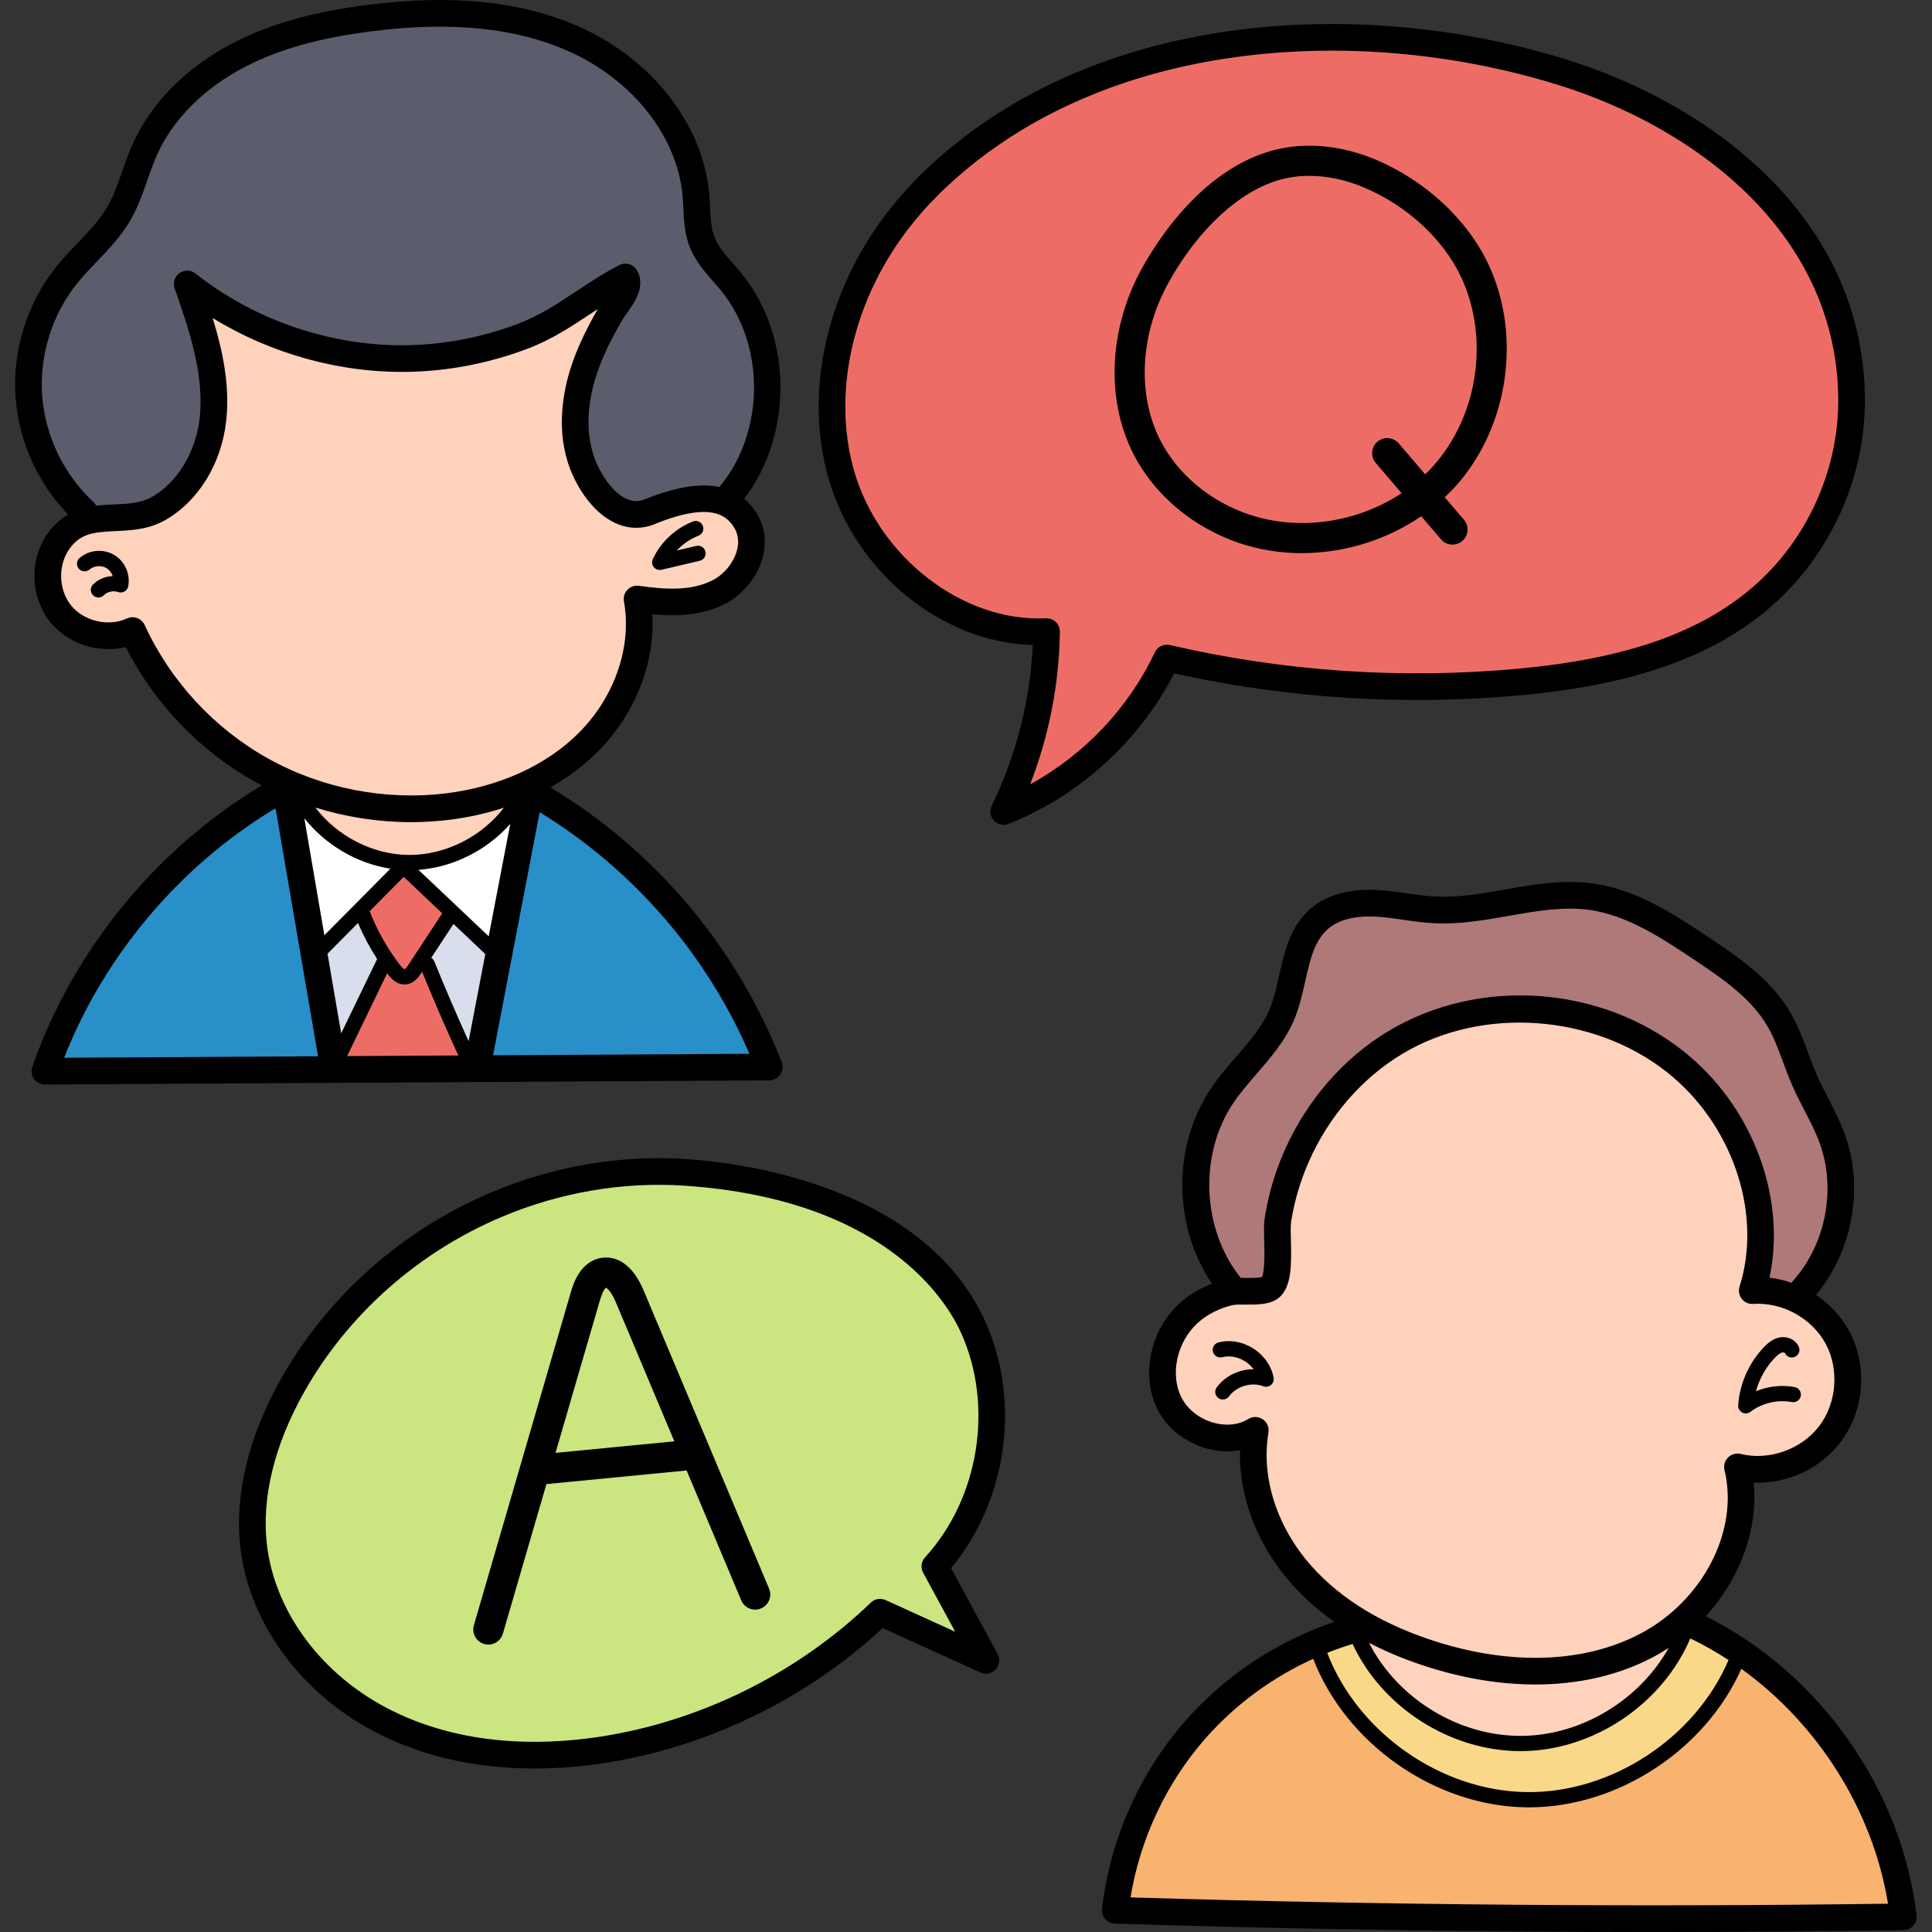
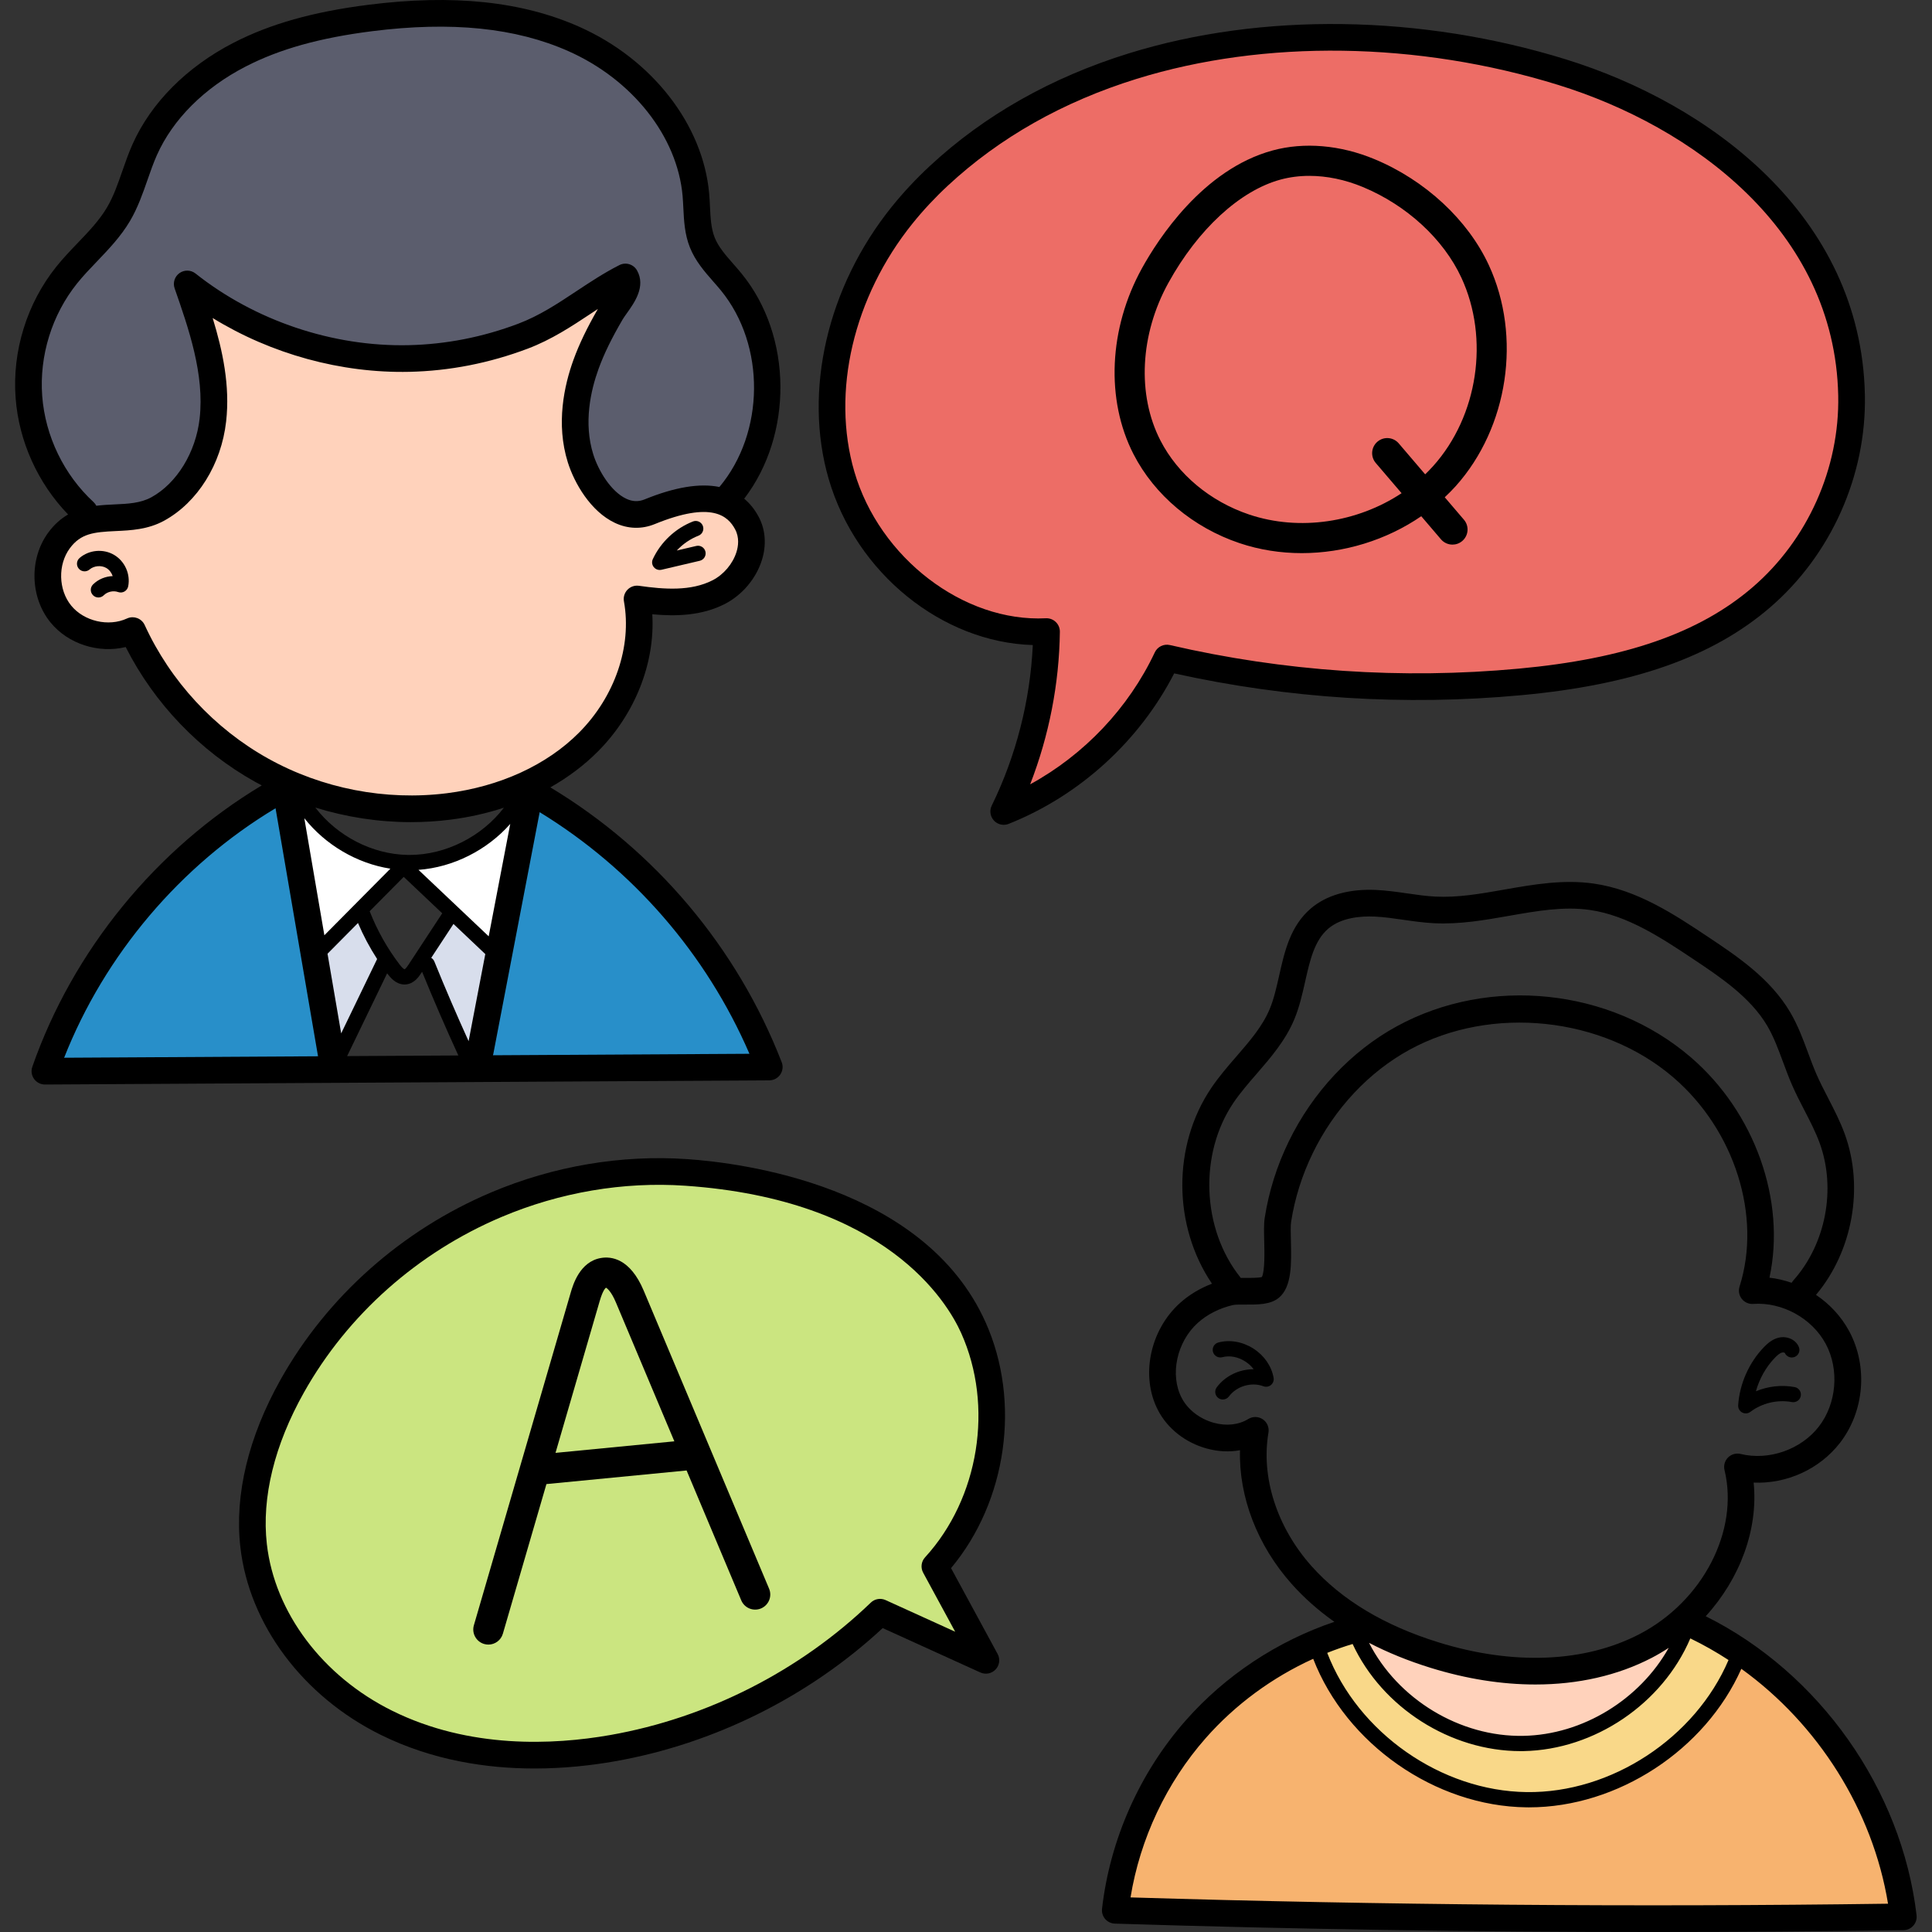
<svg xmlns="http://www.w3.org/2000/svg" height="512pt" version="1.1" viewBox="-4 0 512 512.002" width="512pt">
  <rect x="-4" y="0" width="512" height="512.002" fill="#333333" stroke="none" />
  <g id="surface1">
    <path d="M 187.301 72.656 C 185.02 70.055 182.863 67.598 181.617 64.465 C 180.406 61.41 180.242 58.117 180.082 54.902 C 180.031 53.812 179.98 52.727 179.887 51.656 C 178.402 34.844 165.848 18.824 147.898 10.84 C 137.664 6.285 126.109 4.07 112.582 4.07 C 106.844 4.07 100.66 4.484 94.203 5.305 C 79.969 7.102 69.004 10.18 59.695 14.984 C 48.184 20.914 39.359 29.75 34.852 39.859 C 33.918 41.934 33.188 44.027 32.41 46.242 L 32.254 46.684 C 31.047 50.16 29.793 53.754 27.875 57.02 C 25.625 60.836 22.523 64.078 19.504 67.234 C 17.441 69.387 15.734 71.191 14.109 73.203 C 6.953 82.113 3.34 93.762 4.195 105.156 C 5.051 116.555 10.363 127.527 18.75 135.25 C 18.785 135.285 18.836 135.359 18.891 135.461 L 19.863 137.258 L 21.895 137.008 C 23.383 136.824 24.855 136.75 26.484 136.68 C 30.215 136.508 34.07 136.336 37.566 134.41 C 45.148 130.238 50.766 121.141 51.879 111.238 C 53.277 98.871 48.945 86.438 45.113 75.434 C 45.031 75.207 45.113 74.953 45.309 74.816 C 45.418 74.734 45.535 74.719 45.613 74.719 C 45.699 74.719 45.828 74.738 45.945 74.832 C 61.695 87.324 82.285 94.492 102.441 94.492 C 103.094 94.492 103.746 94.484 104.398 94.469 C 114.578 94.242 124.664 92.27 134.379 88.605 C 140.297 86.371 145.199 83.125 150.418 79.668 C 153.938 77.336 157.57 74.922 161.5 72.926 C 161.574 72.887 161.652 72.867 161.73 72.867 C 161.887 72.867 162.094 72.941 162.211 73.148 C 163.539 75.535 161.852 78.234 159.641 81.32 C 159.172 81.98 158.73 82.605 158.422 83.137 C 155.363 88.363 153.328 92.551 151.824 96.703 C 149.574 102.895 147.492 112.191 150.359 121.32 C 151.961 126.402 155.777 132.574 160.703 134.895 C 161.992 135.5 163.309 135.805 164.613 135.805 C 165.742 135.805 166.871 135.574 167.977 135.125 C 173.602 132.828 178.504 131.664 182.547 131.664 C 183.793 131.664 184.973 131.777 186.051 131.996 L 187.801 132.355 L 188.949 130.984 C 202.055 115.367 202.246 90.809 189.379 75.07 C 188.703 74.258 188 73.449 187.301 72.656 Z M 187.301 72.656 " style=" stroke:none;fill-rule:nonzero;fill:rgb(35.686%,36.471%,42.745%);fill-opacity:1;" />
    <path d="M 106.035 254.836 L 108.453 256.246 C 111.168 262.949 114.195 269.984 117.445 277.168 L 121.344 285.777 L 127.863 251.789 L 115.641 240.219 Z M 106.035 254.836 " style=" stroke:none;fill-rule:nonzero;fill:rgb(84.706%,87.059%,92.549%);fill-opacity:1;" />
    <path d="M 93.629 243.438 L 91.883 239.324 L 79.582 251.734 L 85.031 283.602 L 99.375 253.938 L 98.457 252.52 C 96.586 249.625 94.961 246.57 93.629 243.438 Z M 93.629 243.438 " style=" stroke:none;fill-rule:nonzero;fill:rgb(84.706%,87.059%,92.549%);fill-opacity:1;" />
    <path d="M 140.582 212.672 L 136.887 210.41 L 123.797 278.691 L 122.699 282.684 L 199.16 282.242 L 197.363 278.078 C 185.762 251.203 165.598 227.977 140.582 212.672 Z M 140.582 212.672 " style=" stroke:none;fill-rule:nonzero;fill:rgb(15.686%,56.078%,78.824%);fill-opacity:1;" />
    <path d="M 67.488 211.625 C 41.613 227.109 21.27 251.113 10.207 279.211 L 8.582 283.336 L 83.832 282.898 L 71.246 209.379 Z M 67.488 211.625 " style=" stroke:none;fill-rule:nonzero;fill:rgb(15.686%,56.078%,78.824%);fill-opacity:1;" />
    <path d="M 106.68 227.527 L 103.324 227.773 L 99.918 227.246 C 91.785 225.984 84.16 221.512 79.004 214.973 L 73.691 217.336 L 79.984 254.113 L 102.969 230.93 L 127.422 254.074 L 136.227 208.16 L 128.973 216.363 C 123.328 222.742 114.992 226.914 106.68 227.527 Z M 106.68 227.527 " style=" stroke:none;fill-rule:nonzero;fill:rgb(100%,100%,100%);fill-opacity:1;" />
-     <path d="M 243.363 414.734 C 258.469 398.234 262.621 372.449 253.457 352.027 C 249.582 343.41 232.672 315 177.785 311.238 C 175.414 311.074 173 310.992 170.609 310.992 C 156.113 310.992 141.297 314.02 127.762 319.746 C 104.945 329.395 85.828 346.371 73.934 367.551 C 65.793 382.043 62.266 396.562 63.738 409.527 C 65.914 428.68 79.301 446.527 98.68 456.102 C 110.109 461.742 123.219 464.605 137.648 464.605 C 144.332 464.605 151.25 463.984 158.207 462.766 C 184.512 458.145 209.598 445.398 228.848 426.871 C 228.949 426.777 229.086 426.723 229.227 426.723 C 229.305 426.723 229.379 426.742 229.449 426.77 L 256.047 438.867 L 243.289 415.363 C 243.176 415.152 243.207 414.906 243.363 414.734 Z M 243.363 414.734 " style=" stroke:none;fill-rule:nonzero;fill:rgb(79.608%,89.804%,50.196%);fill-opacity:1;" />
-     <path d="M 476.852 292.852 C 475.875 290.969 474.664 288.629 473.66 286.336 C 472.773 284.293 472 282.207 471.34 280.395 L 471.262 280.188 C 469.973 276.723 468.754 273.449 466.945 270.371 C 462.125 262.156 453.727 256.559 446.312 251.613 C 437.926 246.027 428.426 239.695 417.75 238.18 C 415.922 237.922 414.059 237.797 412.055 237.797 C 406.574 237.797 401.172 238.742 395.426 239.746 C 389.91 240.719 384.199 241.723 378.48 241.723 C 377.699 241.723 376.918 241.703 376.133 241.664 C 373.602 241.535 371.055 241.172 368.59 240.824 L 368.332 240.785 C 365.648 240.398 363.109 240.027 360.469 239.902 C 359.992 239.883 359.492 239.871 358.98 239.871 C 353.457 239.871 349.094 241.211 346.012 243.855 C 341.609 247.641 340.266 253.629 338.957 259.449 C 338.23 262.68 337.477 266.016 336.211 269.039 C 334.059 274.172 330.363 278.441 326.738 282.629 L 326.629 282.758 C 324.383 285.355 322.266 287.805 320.418 290.535 C 310.535 305.098 311.332 326.434 322.254 340.242 L 322.309 340.328 L 323.309 341.648 C 323.309 341.648 324.84 341.648 324.859 341.648 C 325.238 341.648 325.617 341.648 326.047 341.66 L 326.875 341.664 C 329.125 341.664 330.402 341.555 331.277 341.293 L 332.438 340.941 L 333.031 339.883 C 333.941 338.246 334.203 335.359 334.027 328.855 C 333.977 326.629 333.922 324.523 334.133 323.176 C 335.184 316.5 337.23 309.996 340.227 303.84 C 346.32 291.305 356.043 280.926 367.609 274.613 C 376.969 269.496 387.777 266.793 398.863 266.793 C 414.996 266.793 430.352 272.352 442.105 282.445 C 458.199 296.258 466.191 318.57 461.996 337.965 L 461.297 341.203 L 464.586 341.578 C 466.344 341.781 468.105 342.188 469.824 342.785 L 472.176 343.602 L 473.414 341.441 C 473.434 341.406 473.461 341.367 473.488 341.336 C 482.812 330.891 485.848 315.027 481.039 301.871 C 479.906 298.777 478.434 295.918 476.852 292.852 Z M 476.852 292.852 " style=" stroke:none;fill-rule:nonzero;fill:rgb(68.627%,47.451%,47.451%);fill-opacity:1;" />
-     <path d="M 461.91 342.504 C 461.41 342.504 460.906 342.523 460.352 342.559 C 460.199 342.559 460.047 342.484 459.938 342.344 C 459.832 342.215 459.801 342.039 459.855 341.867 C 466.141 322.086 458.551 297.98 441.402 283.258 C 430.113 273.562 414.543 268 398.684 268 C 387.73 268 377.16 270.609 368.117 275.547 C 356.738 281.77 347.172 291.984 341.191 304.309 C 338.227 310.391 336.207 316.793 335.195 323.316 C 335.004 324.492 335.031 326.266 335.098 328.836 C 335.223 333.91 335.367 339.66 332.988 341.617 C 331.738 342.648 329.367 342.734 326.844 342.734 L 325.043 342.727 C 323.523 342.727 322.688 342.781 322.039 342.93 C 317.941 343.895 314.262 345.773 311.395 348.367 C 304.852 354.285 302.707 364.609 306.508 371.871 C 308.5 375.688 312.367 378.703 316.844 379.941 C 318.316 380.352 319.797 380.559 321.246 380.559 C 323.836 380.559 326.309 379.883 328.387 378.605 C 328.48 378.551 328.574 378.52 328.668 378.52 C 328.77 378.52 328.879 378.559 328.961 378.613 C 329.145 378.734 329.234 378.941 329.199 379.148 C 327.027 391.914 331.559 406.078 341.324 417.035 C 349.672 426.41 361.441 433.496 376.297 438.098 C 385.395 440.914 394.348 442.348 402.91 442.348 C 413.676 442.348 423.414 440.121 431.859 435.734 C 449.801 426.402 460.148 406.262 455.922 388.887 C 455.879 388.703 455.934 388.516 456.078 388.367 C 456.207 388.238 456.359 388.223 456.438 388.223 C 456.484 388.223 456.527 388.227 456.566 388.234 C 458.242 388.645 459.992 388.848 461.762 388.848 C 468.973 388.848 476.109 385.418 480.391 379.895 C 485.805 372.883 486.668 362.543 482.492 354.754 C 478.57 347.43 470.301 342.504 461.91 342.504 Z M 461.91 342.504 " style=" stroke:none;fill-rule:nonzero;fill:rgb(100%,82.353%,73.333%);fill-opacity:1;" />
+     <path d="M 243.363 414.734 C 258.469 398.234 262.621 372.449 253.457 352.027 C 249.582 343.41 232.672 315 177.785 311.238 C 175.414 311.074 173 310.992 170.609 310.992 C 156.113 310.992 141.297 314.02 127.762 319.746 C 104.945 329.395 85.828 346.371 73.934 367.551 C 65.793 382.043 62.266 396.562 63.738 409.527 C 65.914 428.68 79.301 446.527 98.68 456.102 C 110.109 461.742 123.219 464.605 137.648 464.605 C 144.332 464.605 151.25 463.984 158.207 462.766 C 184.512 458.145 209.598 445.398 228.848 426.871 C 228.949 426.777 229.086 426.723 229.227 426.723 C 229.305 426.723 229.379 426.742 229.449 426.77 L 256.047 438.867 C 243.176 415.152 243.207 414.906 243.363 414.734 Z M 243.363 414.734 " style=" stroke:none;fill-rule:nonzero;fill:rgb(79.608%,89.804%,50.196%);fill-opacity:1;" />
    <path d="M 432.359 436.676 C 423.746 441.145 413.836 443.41 402.898 443.41 C 394.223 443.41 385.164 441.965 375.977 439.113 C 370.289 437.355 364.977 435.203 360.184 432.711 L 351.848 428.371 L 356.129 436.734 C 364.176 452.465 381.371 463.027 398.914 463.027 C 399.199 463.027 399.492 463.023 399.777 463.02 C 416.445 462.699 432.566 452.945 440.848 438.164 L 436.578 434.195 C 435.242 435.078 433.82 435.914 432.359 436.676 Z M 432.359 436.676 " style=" stroke:none;fill-rule:nonzero;fill:rgb(100%,82.353%,73.333%);fill-opacity:1;" />
    <path d="M 182.461 132.68 C 178.645 132.68 174.035 133.801 168.375 136.113 C 167.141 136.617 165.871 136.871 164.609 136.871 C 163.145 136.871 161.68 136.531 160.246 135.855 C 155.031 133.406 151.012 126.949 149.34 121.641 C 146.383 112.219 148.504 102.684 150.809 96.344 C 152.238 92.398 154.219 88.277 157.039 83.375 L 152.789 79.375 L 151 80.559 C 145.988 83.883 140.809 87.316 134.762 89.605 C 124.938 93.312 114.727 95.309 104.414 95.543 C 103.793 95.555 103.168 95.562 102.543 95.562 C 85.711 95.562 68.445 90.648 53.93 81.727 L 47.16 77.566 L 49.492 85.16 C 51.672 92.266 54.035 101.664 52.949 111.355 C 51.777 121.754 46.082 130.945 38.082 135.344 C 34.367 137.391 30.387 137.57 26.531 137.742 C 20.879 138.008 15.996 138.23 12.086 143.52 C 8.051 148.992 8.242 157.098 12.535 162.375 C 15.375 165.867 19.93 167.953 24.711 167.953 C 26.891 167.953 29.031 167.496 30.922 166.629 C 30.984 166.598 31.062 166.578 31.129 166.578 C 31.199 166.578 31.254 166.59 31.309 166.609 C 31.449 166.664 31.566 166.773 31.621 166.887 C 38.699 182.336 50.77 195.395 65.609 203.652 C 77.539 210.297 91.129 213.809 104.902 213.809 C 108.199 213.809 111.52 213.602 114.766 213.195 C 129.469 211.355 142.543 205.344 151.578 196.266 C 161.746 186.043 166.621 171.699 164.305 158.844 C 164.273 158.668 164.32 158.496 164.441 158.371 C 164.543 158.266 164.672 158.207 164.879 158.207 C 164.887 158.207 164.898 158.211 164.906 158.211 C 167.445 158.574 170.793 158.992 174.172 158.992 C 178.922 158.992 182.855 158.164 186.199 156.461 C 189.816 154.609 192.82 151.062 194.035 147.199 C 194.688 145.113 195.117 141.973 193.469 138.875 C 191.27 134.766 187.566 132.68 182.461 132.68 Z M 182.461 132.68 " style=" stroke:none;fill-rule:nonzero;fill:rgb(100%,82.353%,73.333%);fill-opacity:1;" />
-     <path d="M 114.898 214.254 C 111.57 214.668 108.211 214.879 104.91 214.879 C 96.645 214.879 88.418 213.621 80.461 211.145 L 71.461 208.344 L 77.188 215.832 C 83.543 224.145 93.824 229.406 104.07 229.57 L 104.508 229.57 C 114.957 229.57 125.461 224.32 131.922 215.871 L 137.812 208.172 L 128.602 211.199 C 124.242 212.637 119.629 213.66 114.898 214.254 Z M 114.898 214.254 " style=" stroke:none;fill-rule:nonzero;fill:rgb(100%,82.353%,73.333%);fill-opacity:1;" />
    <path d="M 459.223 439.816 L 456.227 437.66 L 454.727 441.031 C 445.59 461.602 423.578 475.969 401.199 475.969 L 400.594 475.969 C 377.715 475.695 355.098 459.945 346.805 438.52 L 345.66 435.555 L 342.766 436.867 C 331.5 441.988 321.301 449.52 313.266 458.648 C 302.574 470.789 295.25 486.312 292.637 502.359 L 292.086 505.734 L 295.508 505.84 C 341.258 507.227 387.816 507.93 433.879 507.93 C 454.703 507.93 475.734 507.785 496.391 507.5 L 499.867 507.449 L 499.309 504.016 C 495.152 478.559 480.539 455.156 459.223 439.816 Z M 459.223 439.816 " style=" stroke:none;fill-rule:nonzero;fill:rgb(96.863%,70.196%,43.529%);fill-opacity:1;" />
    <path d="M 409.867 19.645 C 390.414 13.613 369.371 10.422 349.016 10.422 C 330.34 10.422 312.617 12.984 296.34 18.035 C 276.402 24.215 259.188 33.953 245.168 46.98 C 241.656 50.246 238.406 53.723 235.512 57.316 C 219.227 77.543 213.102 103.797 219.531 125.84 C 226.359 149.246 248.566 166.898 271.184 166.898 C 271.871 166.898 272.559 166.883 273.242 166.848 L 273.34 166.848 C 273.441 166.848 273.59 166.871 273.727 167.004 C 273.824 167.098 273.879 167.242 273.879 167.383 C 273.715 180.652 271.062 194.277 266.203 206.773 L 263.223 214.438 L 270.441 210.492 C 285.398 202.312 297.582 189.406 304.75 174.16 C 304.859 173.938 305.078 173.859 305.238 173.859 C 305.277 173.859 305.32 173.863 305.355 173.871 C 327.078 178.895 349.359 181.441 371.57 181.441 C 380.582 181.441 389.707 181.02 398.695 180.188 C 427.566 177.527 447.801 170.457 462.387 157.934 C 477.672 144.801 486.559 124.922 486.152 104.758 C 485.215 59.16 446.133 30.895 409.867 19.645 Z M 409.867 19.645 " style=" stroke:none;fill-rule:nonzero;fill:rgb(92.941%,42.745%,40%);fill-opacity:1;" />
-     <path d="M 110.637 256.398 L 109.379 253.312 L 117.074 241.586 L 102.922 228.184 L 90.465 240.75 L 91.172 242.566 C 92.746 246.609 94.746 250.469 97.133 254.078 L 83.191 282.906 L 122.133 282.684 L 120.195 278.457 C 116.812 271.074 113.598 263.652 110.637 256.398 Z M 110.637 256.398 " style=" stroke:none;fill-rule:nonzero;fill:rgb(92.941%,42.745%,40%);fill-opacity:1;" />
    <path d="M 445.254 431.496 L 442.422 430.133 L 441.188 433.023 C 434.301 449.199 417.258 460.727 399.797 461.059 L 398.957 461.07 C 381.66 461.07 364.48 450.105 357.18 434.406 L 356.078 432.043 L 353.586 432.801 C 351.254 433.512 348.91 434.332 346.617 435.242 L 343.867 436.34 L 344.926 439.105 C 353.449 461.32 376.855 477.648 400.57 477.93 L 401.242 477.934 C 424.715 477.934 447.578 462.789 456.836 441.109 L 457.824 438.801 L 455.723 437.422 C 452.387 435.234 448.863 433.242 445.254 431.496 Z M 445.254 431.496 " style=" stroke:none;fill-rule:nonzero;fill:rgb(97.647%,84.706%,53.725%);fill-opacity:1;" />
    <path d="M 202.785 284.758 C 203.438 283.797 203.578 282.574 203.156 281.492 C 191.383 251.16 169.684 225.418 141.844 208.66 C 146.562 205.996 150.812 202.805 154.457 199.141 C 164.348 189.203 169.637 175.641 168.863 162.789 C 175.211 163.379 182.023 163.16 188.043 160.082 C 192.672 157.715 196.363 153.359 197.91 148.426 C 199.168 144.426 198.863 140.355 197.059 136.965 C 196.016 135.012 194.727 133.426 193.219 132.16 C 206.191 115.234 206.074 89.074 192.531 72.508 C 191.832 71.652 191.102 70.812 190.367 69.977 C 188.32 67.645 186.387 65.441 185.395 62.953 C 184.438 60.547 184.297 57.723 184.148 54.73 C 184.094 53.582 184.035 52.434 183.934 51.293 C 182.324 33.035 168.828 15.695 149.555 7.117 C 134.34 0.348 116.07 -1.566 93.688 1.262 C 78.992 3.117 67.598 6.328 57.832 11.363 C 45.496 17.727 36.016 27.258 31.129 38.207 C 30.074 40.574 29.23 42.996 28.414 45.344 C 27.211 48.793 26.078 52.051 24.367 54.953 C 22.355 58.371 19.543 61.309 16.566 64.418 C 14.672 66.395 12.715 68.438 10.934 70.66 C 3.141 80.363 -0.797 93.051 0.137 105.461 C 1 116.965 6.035 128.066 14.051 136.344 C 12.199 137.406 10.426 138.922 8.816 141.102 C 3.703 148.023 3.945 158.273 9.379 164.945 C 14.07 170.707 22.16 173.219 29.312 171.473 C 36.887 186.434 48.973 199.047 63.633 207.211 C 64.207 207.531 64.793 207.836 65.375 208.141 C 37.367 224.926 15.32 251.891 4.566 282.711 C 4.188 283.797 4.359 284.996 5.027 285.93 C 5.691 286.859 6.766 287.41 7.906 287.41 C 7.91 287.41 7.918 287.41 7.926 287.41 L 199.883 286.305 C 201.047 286.297 202.129 285.719 202.785 284.758 Z M 111.102 254.793 C 110.934 254.379 110.637 254.055 110.281 253.836 L 116.176 244.855 L 124.609 252.84 L 120.184 275.926 C 117.016 268.949 113.961 261.863 111.102 254.793 Z M 104.262 255.645 C 103.555 256.723 103.277 256.848 103.211 256.863 C 103.207 256.863 102.832 256.828 101.953 255.676 C 98.633 251.344 95.953 246.566 93.965 241.484 L 102.992 232.379 L 113.195 242.035 Z M 90.871 244.605 C 92.281 247.934 93.98 251.121 95.941 254.148 L 86.414 273.863 L 82.797 252.75 Z M 104.066 226.566 C 94.605 226.418 85.32 221.527 79.566 214.012 C 87.758 216.555 96.328 217.875 104.91 217.875 C 108.371 217.875 111.832 217.66 115.27 217.23 C 120.227 216.609 125.008 215.535 129.539 214.051 C 123.691 221.695 114.137 226.57 104.512 226.57 C 104.363 226.57 104.215 226.57 104.066 226.566 Z M 99.453 230.211 L 81.961 247.855 L 76.645 216.828 C 82.219 223.891 90.57 228.824 99.453 230.211 Z M 98.598 257.934 C 98.648 258 98.695 258.066 98.746 258.133 C 99.34 258.91 100.867 260.902 103.199 260.902 C 103.34 260.902 103.484 260.895 103.633 260.879 C 105.812 260.648 107.047 258.766 107.641 257.859 L 107.859 257.527 C 110.887 264.961 114.113 272.402 117.465 279.711 L 87.992 279.879 Z M 125.508 248.133 L 106.902 230.52 C 116.133 229.84 125.078 225.293 131.219 218.352 Z M 20.797 133.062 C 12.945 125.832 7.984 115.578 7.184 104.934 C 6.387 94.285 9.762 83.406 16.445 75.086 C 18.035 73.105 19.801 71.262 21.672 69.309 C 24.797 66.043 28.031 62.668 30.461 58.543 C 32.523 55.035 33.828 51.289 35.09 47.668 C 35.895 45.359 36.652 43.184 37.586 41.09 C 41.816 31.598 50.16 23.273 61.07 17.648 C 70.078 13.004 80.723 10.027 94.574 8.273 C 115.641 5.609 132.68 7.348 146.68 13.578 C 163.645 21.129 175.504 36.18 176.895 51.914 C 176.984 52.965 177.035 54.023 177.09 55.082 C 177.258 58.52 177.438 62.07 178.828 65.566 C 180.273 69.191 182.703 71.961 185.051 74.641 C 185.73 75.414 186.41 76.188 187.059 76.98 C 198.938 91.508 198.695 114.699 186.648 129.059 C 181.461 127.996 174.852 129.074 166.836 132.344 C 165.211 133.008 163.621 132.953 161.973 132.176 C 157.898 130.262 154.578 124.738 153.223 120.414 C 150.605 112.086 152.543 103.48 154.633 97.73 C 156.078 93.762 158.043 89.727 161.012 84.645 C 161.262 84.219 161.68 83.633 162.121 83.012 C 164.141 80.191 167.188 75.926 164.832 71.688 C 163.906 70.027 161.832 69.391 160.141 70.254 C 156.086 72.309 152.363 74.777 148.758 77.164 C 143.703 80.516 138.926 83.68 133.324 85.793 C 123.926 89.344 114.168 91.254 104.324 91.473 C 84.203 91.934 63.59 85 47.812 72.48 C 46.582 71.508 44.852 71.461 43.566 72.371 C 42.285 73.281 41.758 74.93 42.277 76.414 C 46 87.094 50.223 99.199 48.906 110.895 C 47.895 119.863 42.879 128.062 36.125 131.777 C 33.246 133.359 29.895 133.516 26.348 133.676 C 24.781 133.746 23.16 133.828 21.527 134.031 C 21.34 133.68 21.105 133.348 20.797 133.062 Z M 34.344 165.641 C 33.953 164.789 33.238 164.125 32.359 163.801 C 31.961 163.652 31.547 163.578 31.133 163.578 C 30.625 163.578 30.121 163.688 29.652 163.906 C 24.758 166.16 18.262 164.656 14.859 160.48 C 11.457 156.305 11.301 149.637 14.5 145.305 C 17.422 141.352 20.855 141.008 26.668 140.738 C 30.672 140.555 35.211 140.348 39.531 137.973 C 48.367 133.109 54.652 123.039 55.926 111.688 C 56.992 102.223 55.016 92.945 52.355 84.277 C 67.879 93.82 86.352 98.934 104.484 98.539 C 115.129 98.305 125.672 96.238 135.82 92.41 C 142.168 90.016 147.504 86.477 152.664 83.059 C 153.262 82.664 153.852 82.27 154.441 81.883 C 151.543 86.922 149.484 91.211 147.992 95.316 C 145.527 102.094 143.27 112.316 146.48 122.535 C 148.211 128.039 152.52 135.543 158.969 138.574 C 162.406 140.191 166.055 140.301 169.508 138.891 C 184.652 132.715 188.922 136.73 190.82 140.289 C 191.984 142.473 191.652 144.766 191.168 146.309 C 190.191 149.422 187.762 152.289 184.828 153.785 C 179.121 156.703 172.082 156.211 165.332 155.242 C 164.203 155.078 163.074 155.469 162.285 156.285 C 161.496 157.105 161.148 158.25 161.352 159.367 C 163.504 171.285 158.945 184.613 149.449 194.152 C 140.895 202.754 128.445 208.457 114.395 210.219 C 98.164 212.246 81.363 208.988 67.074 201.031 C 52.781 193.074 41.16 180.508 34.344 165.641 Z M 69.023 214.195 L 80.281 279.926 L 12.996 280.312 C 23.746 253.008 43.852 229.273 69.023 214.195 Z M 126.633 279.656 C 126.668 279.547 126.707 279.445 126.727 279.328 L 139.016 215.234 C 163.648 230.297 183.168 252.766 194.609 279.266 Z M 126.633 279.656 " style=" stroke:none;fill-rule:nonzero;fill:rgb(0%,0%,0%);fill-opacity:1;" />
    <path d="M 26.219 147.043 C 23.363 145.371 19.617 145.707 17.102 147.859 C 16.254 148.586 16.156 149.859 16.883 150.707 C 17.609 151.555 18.887 151.652 19.73 150.926 C 20.918 149.91 22.832 149.742 24.18 150.527 C 24.969 150.992 25.566 151.785 25.863 152.672 C 23.938 152.738 22.035 153.512 20.652 154.887 C 19.863 155.672 19.859 156.949 20.648 157.742 C 21.043 158.141 21.559 158.34 22.078 158.34 C 22.594 158.34 23.109 158.141 23.504 157.75 C 24.465 156.793 26.031 156.445 27.309 156.902 C 27.859 157.098 28.473 157.047 28.98 156.758 C 29.492 156.469 29.852 155.973 29.969 155.395 C 30.617 152.148 29.074 148.715 26.219 147.043 Z M 26.219 147.043 " style=" stroke:none;fill-rule:nonzero;fill:rgb(0%,0%,0%);fill-opacity:1;" />
    <path d="M 170.832 151.051 C 170.984 151.051 171.141 151.031 171.293 150.996 L 181.445 148.613 C 182.531 148.359 183.203 147.273 182.949 146.188 C 182.695 145.102 181.605 144.426 180.523 144.68 L 175.355 145.895 C 176.949 144.176 178.922 142.812 181.109 141.961 C 182.148 141.555 182.66 140.383 182.254 139.344 C 181.848 138.305 180.676 137.793 179.641 138.195 C 174.988 140.016 171.113 143.652 169.004 148.176 C 168.676 148.879 168.777 149.703 169.266 150.305 C 169.652 150.781 170.234 151.051 170.832 151.051 Z M 170.832 151.051 " style=" stroke:none;fill-rule:nonzero;fill:rgb(0%,0%,0%);fill-opacity:1;" />
    <path d="M 328.16 357.387 C 325.293 355.555 321.91 354.965 318.879 355.773 C 317.801 356.059 317.16 357.164 317.445 358.242 C 317.734 359.32 318.844 359.961 319.918 359.676 C 321.859 359.16 324.07 359.566 325.984 360.789 C 326.879 361.363 327.641 362.07 328.23 362.863 C 328.207 362.863 328.188 362.863 328.164 362.863 C 324.426 362.863 320.715 364.602 318.445 367.66 C 317.781 368.559 317.969 369.82 318.863 370.488 C 319.227 370.754 319.648 370.883 320.066 370.883 C 320.684 370.883 321.293 370.602 321.688 370.066 C 323.715 367.34 327.641 366.18 330.82 367.375 C 331.5 367.629 332.262 367.5 332.82 367.039 C 333.379 366.574 333.645 365.852 333.52 365.137 C 332.98 362.047 331.027 359.223 328.16 357.387 Z M 328.16 357.387 " style=" stroke:none;fill-rule:nonzero;fill:rgb(0%,0%,0%);fill-opacity:1;" />
    <path d="M 457.691 374.324 C 457.992 374.488 458.32 374.566 458.648 374.566 C 459.082 374.566 459.512 374.43 459.871 374.156 C 462.953 371.82 467.062 370.852 470.867 371.562 C 471.961 371.766 473.02 371.051 473.223 369.953 C 473.43 368.855 472.707 367.801 471.613 367.594 C 468.188 366.949 464.566 367.363 461.34 368.699 C 462.254 365.379 464 362.262 466.383 359.801 C 466.918 359.246 467.621 358.594 468.305 358.43 C 468.602 358.363 468.914 358.461 468.996 358.539 C 469.441 359.551 470.613 360.023 471.637 359.59 C 472.664 359.156 473.145 357.973 472.707 356.945 C 471.898 355.027 469.609 353.977 467.383 354.496 C 465.672 354.898 464.398 356.039 463.48 356.988 C 459.508 361.094 457.012 366.715 456.633 372.41 C 456.582 373.203 456.996 373.949 457.691 374.324 Z M 457.691 374.324 " style=" stroke:none;fill-rule:nonzero;fill:rgb(0%,0%,0%);fill-opacity:1;" />
    <path d="M 503.914 507.566 C 499.977 474.152 478.141 443.305 448.031 428.324 C 457.109 418.379 461.988 405.309 460.734 392.906 C 469.453 393.281 478.199 389.367 483.605 382.387 C 490.074 374.027 491.07 362.148 486.082 352.828 C 483.977 348.898 480.902 345.602 477.258 343.156 C 486.961 331.621 490.039 314.637 484.863 300.477 C 483.637 297.125 482.023 294.004 480.465 290.984 C 479.355 288.836 478.305 286.801 477.387 284.699 C 476.586 282.859 475.891 280.98 475.156 278.992 C 473.84 275.438 472.48 271.766 470.457 268.312 C 465.164 259.289 456.348 253.414 448.566 248.23 C 439.82 242.402 429.91 235.801 418.32 234.152 C 410.277 233.008 402.371 234.398 394.727 235.738 C 388.363 236.859 382.352 237.918 376.344 237.605 C 373.914 237.48 371.496 237.129 368.938 236.762 C 366.262 236.375 363.496 235.977 360.664 235.844 C 353.488 235.516 347.504 237.215 343.363 240.773 C 337.938 245.438 336.441 252.094 334.992 258.531 C 334.27 261.734 333.59 264.766 332.457 267.469 C 330.543 272.023 327.203 275.883 323.664 279.969 C 321.402 282.578 319.062 285.281 317.047 288.254 C 306.629 303.609 306.836 324.914 317.184 340.191 C 313.984 341.422 311.086 343.164 308.668 345.348 C 300.684 352.57 298.207 364.785 302.902 373.762 C 305.449 378.629 310.141 382.312 315.77 383.867 C 318.785 384.699 321.793 384.844 324.613 384.324 C 324.273 396.629 329.168 409.504 338.285 419.742 C 341.578 423.438 345.363 426.793 349.617 429.801 C 334.523 434.902 320.734 444.012 310.211 455.957 C 298.02 469.801 290.148 487.52 288.051 505.848 C 287.938 506.828 288.242 507.812 288.887 508.559 C 289.535 509.309 290.465 509.75 291.453 509.781 C 338.746 511.262 386.488 512.004 434.074 512.004 C 456.254 512.004 478.406 511.84 500.453 511.52 C 501.453 511.504 502.402 511.066 503.062 510.312 C 503.719 509.559 504.027 508.562 503.914 507.566 Z M 354.457 435.676 C 362.297 452.527 380.367 464.066 398.957 464.066 C 399.238 464.066 399.52 464.062 399.801 464.059 C 418.609 463.703 436.59 451.48 443.953 434.195 C 447.449 435.887 450.832 437.805 454.078 439.926 C 445.266 460.559 423.035 475.215 400.609 474.926 C 377.93 474.66 355.855 459.195 347.73 438.027 C 349.941 437.148 352.184 436.359 354.457 435.676 Z M 375.094 441.984 C 384.625 444.941 394 446.41 402.895 446.41 C 414.18 446.41 424.684 444.043 433.738 439.34 C 435.289 438.531 436.785 437.645 438.23 436.695 C 430.566 450.371 415.461 459.723 399.723 460.02 C 382.871 460.348 366.438 450.301 358.805 435.371 C 363.766 437.945 369.199 440.156 375.094 441.984 Z M 322.898 292.219 C 324.68 289.594 326.781 287.164 329.008 284.594 C 332.754 280.27 336.625 275.797 338.977 270.199 C 340.352 266.922 341.133 263.445 341.891 260.078 C 343.141 254.523 344.32 249.273 347.969 246.133 C 351.441 243.148 356.613 242.738 360.336 242.902 C 362.824 243.02 365.301 243.379 367.926 243.758 C 370.531 244.133 373.227 244.52 375.977 244.66 C 382.789 245.012 389.48 243.836 395.949 242.699 C 403.375 241.395 410.395 240.164 417.324 241.148 C 427.324 242.57 436.527 248.703 444.648 254.113 C 451.789 258.871 459.887 264.27 464.359 271.887 C 466.066 274.801 467.258 278.027 468.523 281.445 C 469.262 283.438 470.023 285.5 470.906 287.523 C 471.914 289.84 473.066 292.07 474.184 294.23 C 475.711 297.184 477.152 299.973 478.223 302.902 C 482.66 315.051 479.859 329.695 471.242 339.344 C 471.074 339.535 470.93 339.738 470.809 339.953 C 468.906 339.297 466.938 338.832 464.926 338.602 C 469.324 318.262 461.133 294.836 444.059 280.172 C 422.793 261.91 390.766 258.539 366.164 271.98 C 354.059 278.59 343.887 289.441 337.523 302.527 C 334.391 308.977 332.254 315.766 331.168 322.715 C 330.918 324.316 330.969 326.453 331.031 328.93 C 331.098 331.562 331.227 336.949 330.406 338.422 C 329.551 338.68 327.312 338.668 326.07 338.66 C 325.641 338.656 325.215 338.652 324.797 338.656 C 324.766 338.605 324.742 338.555 324.703 338.508 C 314.469 325.695 313.691 305.793 322.898 292.219 Z M 343.566 415.035 C 334.402 404.75 330.137 391.52 332.156 379.648 C 332.387 378.281 331.797 376.906 330.648 376.129 C 330.051 375.727 329.363 375.523 328.672 375.523 C 328.031 375.523 327.391 375.695 326.824 376.043 C 324.258 377.617 321 377.973 317.652 377.051 C 313.957 376.031 310.785 373.574 309.168 370.484 C 305.969 364.371 307.836 355.633 313.41 350.59 C 315.902 348.34 319.121 346.699 322.73 345.855 C 323.34 345.711 324.832 345.719 326.031 345.727 C 329.301 345.742 332.672 345.766 334.902 343.93 C 338.402 341.051 338.25 334.801 338.102 328.754 C 338.051 326.801 338.004 324.777 338.156 323.801 C 339.133 317.551 341.059 311.434 343.887 305.617 C 349.609 293.84 358.727 284.098 369.559 278.18 C 391.277 266.32 420.676 269.41 439.457 285.531 C 455.715 299.496 462.93 322.285 457 340.953 C 456.645 342.07 456.863 343.289 457.59 344.211 C 458.316 345.133 459.453 345.637 460.617 345.551 C 468.316 345.012 476.215 349.367 479.852 356.164 C 483.488 362.961 482.734 371.961 478.016 378.055 C 473.297 384.152 464.77 387.141 457.281 385.316 C 456.082 385.027 454.82 385.383 453.949 386.254 C 453.078 387.125 452.723 388.387 453.016 389.586 C 456.918 405.672 447.23 424.359 430.48 433.062 C 415.949 440.613 397.023 441.383 377.188 435.23 C 362.855 430.785 351.543 423.992 343.566 415.035 Z M 295.602 502.836 C 298.129 487.301 305.121 472.438 315.52 460.629 C 323.363 451.719 333.184 444.523 344.012 439.602 C 352.75 462.191 376.332 478.68 400.562 478.965 C 400.777 478.969 400.988 478.969 401.203 478.969 C 424.742 478.969 447.914 463.746 457.473 442.254 C 477.809 456.891 492.305 479.766 496.348 504.504 C 429.719 505.422 362.223 504.859 295.602 502.836 Z M 295.602 502.836 " style=" stroke:none;fill-rule:nonzero;fill:rgb(0%,0%,0%);fill-opacity:1;" />
    <path d="M 307.172 178.453 C 337.363 185.141 368.266 187.09 399.074 184.242 C 428.832 181.496 449.789 174.117 465.035 161.02 C 481.238 147.098 490.652 126.035 490.215 104.676 C 489.238 56.914 448.691 27.43 411.07 15.766 C 372.562 3.82 330.305 3.23 295.129 14.148 C 274.602 20.516 256.863 30.562 242.398 44.004 C 238.75 47.395 235.367 51.016 232.344 54.77 C 215.234 76.004 208.832 103.672 215.625 126.977 C 222.906 151.949 245.723 170.242 269.703 170.945 C 269.016 185.648 265.281 200.289 258.82 213.496 C 258.18 214.812 258.41 216.383 259.402 217.453 C 260.086 218.191 261.031 218.586 261.996 218.586 C 262.434 218.586 262.879 218.504 263.301 218.336 C 282.086 210.867 297.934 196.418 307.172 178.453 Z M 269 207.855 C 274 194.996 276.703 181.191 276.875 167.426 C 276.887 166.449 276.496 165.512 275.793 164.836 C 275.133 164.199 274.254 163.844 273.34 163.844 C 273.285 163.844 273.227 163.848 273.168 163.848 C 251.363 164.941 229.074 147.855 222.41 124.996 C 216.254 103.879 222.168 78.664 237.848 59.203 C 240.656 55.715 243.809 52.34 247.211 49.18 C 260.891 36.469 277.719 26.949 297.227 20.898 C 331.066 10.395 371.801 10.984 408.977 22.516 C 444.242 33.449 482.246 60.816 483.148 104.82 C 483.543 124.09 475.047 143.094 460.426 155.656 C 446.352 167.75 426.648 174.598 398.422 177.203 C 367.434 180.066 336.352 177.961 306.031 170.945 C 304.41 170.578 302.746 171.379 302.035 172.883 C 295.086 187.656 283.301 200.035 269 207.855 Z M 269 207.855 " style=" stroke:none;fill-rule:nonzero;fill:rgb(0%,0%,0%);fill-opacity:1;" />
    <path d="M 257.164 350.363 C 240.926 314.211 192.516 308.164 178.062 307.176 C 160.594 305.98 142.652 309.027 126.172 315.996 C 102.531 325.996 82.719 343.598 70.383 365.562 C 61.824 380.801 58.125 396.164 59.695 409.988 C 62.02 430.496 76.27 449.562 96.879 459.742 C 110.566 466.504 124.902 468.672 137.656 468.672 C 145.516 468.672 152.777 467.848 158.906 466.773 C 185.215 462.152 210.34 449.641 229.922 431.461 L 255.809 443.227 C 257.191 443.852 258.82 443.527 259.859 442.414 C 260.895 441.305 261.105 439.656 260.379 438.32 L 248.035 415.574 C 262.836 397.871 266.633 371.441 257.164 350.363 Z M 241.148 412.715 C 240.129 413.824 239.93 415.461 240.648 416.785 L 249.133 432.426 L 230.684 424.039 C 229.363 423.441 227.812 423.707 226.77 424.711 C 207.949 442.824 183.414 455.289 157.684 459.809 C 142.633 462.453 120.414 463.484 100.008 453.406 C 81.527 444.281 68.773 427.34 66.715 409.191 C 65.316 396.852 68.715 382.961 76.543 369.023 C 88.117 348.418 106.715 331.902 128.922 322.508 C 144.383 315.969 161.203 313.109 177.578 314.23 C 230.812 317.879 247.016 345.027 250.715 353.262 C 259.41 372.617 255.477 397.062 241.148 412.715 Z M 241.148 412.715 " style=" stroke:none;fill-rule:nonzero;fill:rgb(0%,0%,0%);fill-opacity:1;" />
    <path d="M 378.875 131.781 C 379.875 130.836 380.852 129.863 381.773 128.84 C 395.711 113.293 399.32 89.199 390.551 70.254 C 384.992 58.238 373.66 47.742 360.23 42.168 C 351.191 38.414 341.613 37.602 333.262 39.871 C 314.789 44.891 302.883 63.387 298.625 71.105 C 289.828 87.047 288.98 105.93 296.406 120.387 C 301.977 131.227 312.211 139.809 324.488 143.938 C 329.805 145.727 335.391 146.586 340.988 146.586 C 352.184 146.582 363.422 143.133 372.648 136.805 L 377.875 142.926 C 378.668 143.852 379.789 144.328 380.918 144.328 C 381.84 144.328 382.762 144.012 383.516 143.367 C 385.195 141.934 385.395 139.41 383.957 137.73 Z M 327.039 136.355 C 316.723 132.887 308.152 125.734 303.523 116.73 C 297.297 104.613 298.105 88.613 305.629 74.973 C 313.477 60.754 324.59 50.516 335.363 47.59 C 337.781 46.934 340.348 46.605 342.992 46.605 C 347.605 46.605 352.453 47.602 357.164 49.559 C 368.789 54.383 378.555 63.371 383.293 73.613 C 390.758 89.746 387.684 110.262 375.816 123.5 C 375.133 124.262 374.418 124.992 373.684 125.703 L 366.676 117.496 C 365.238 115.816 362.715 115.621 361.035 117.055 C 359.355 118.492 359.156 121.016 360.594 122.695 L 367.434 130.703 C 355.727 138.457 340.379 140.84 327.039 136.355 Z M 327.039 136.355 " style=" stroke:none;fill-rule:nonzero;fill:rgb(0%,0%,0%);fill-opacity:1;" />
    <path d="M 166.59 342.039 C 162.961 333.418 157.918 332.914 155.234 333.387 C 149.633 334.363 147.836 340.527 147.246 342.555 L 121.582 430.715 C 120.965 432.836 122.188 435.059 124.309 435.676 C 124.68 435.781 125.055 435.836 125.426 435.836 C 127.16 435.836 128.758 434.699 129.266 432.949 L 140.809 393.297 L 177.957 389.691 L 192.441 424.117 C 193.297 426.152 195.641 427.109 197.68 426.254 C 199.715 425.395 200.672 423.051 199.816 421.016 Z M 143.215 385.027 L 154.926 344.789 C 155.836 341.66 156.582 341.277 156.578 341.262 C 156.82 341.328 157.969 342.18 159.215 345.145 L 174.711 381.969 Z M 143.215 385.027 " style=" stroke:none;fill-rule:nonzero;fill:rgb(0%,0%,0%);fill-opacity:1;" />
  </g>
</svg>